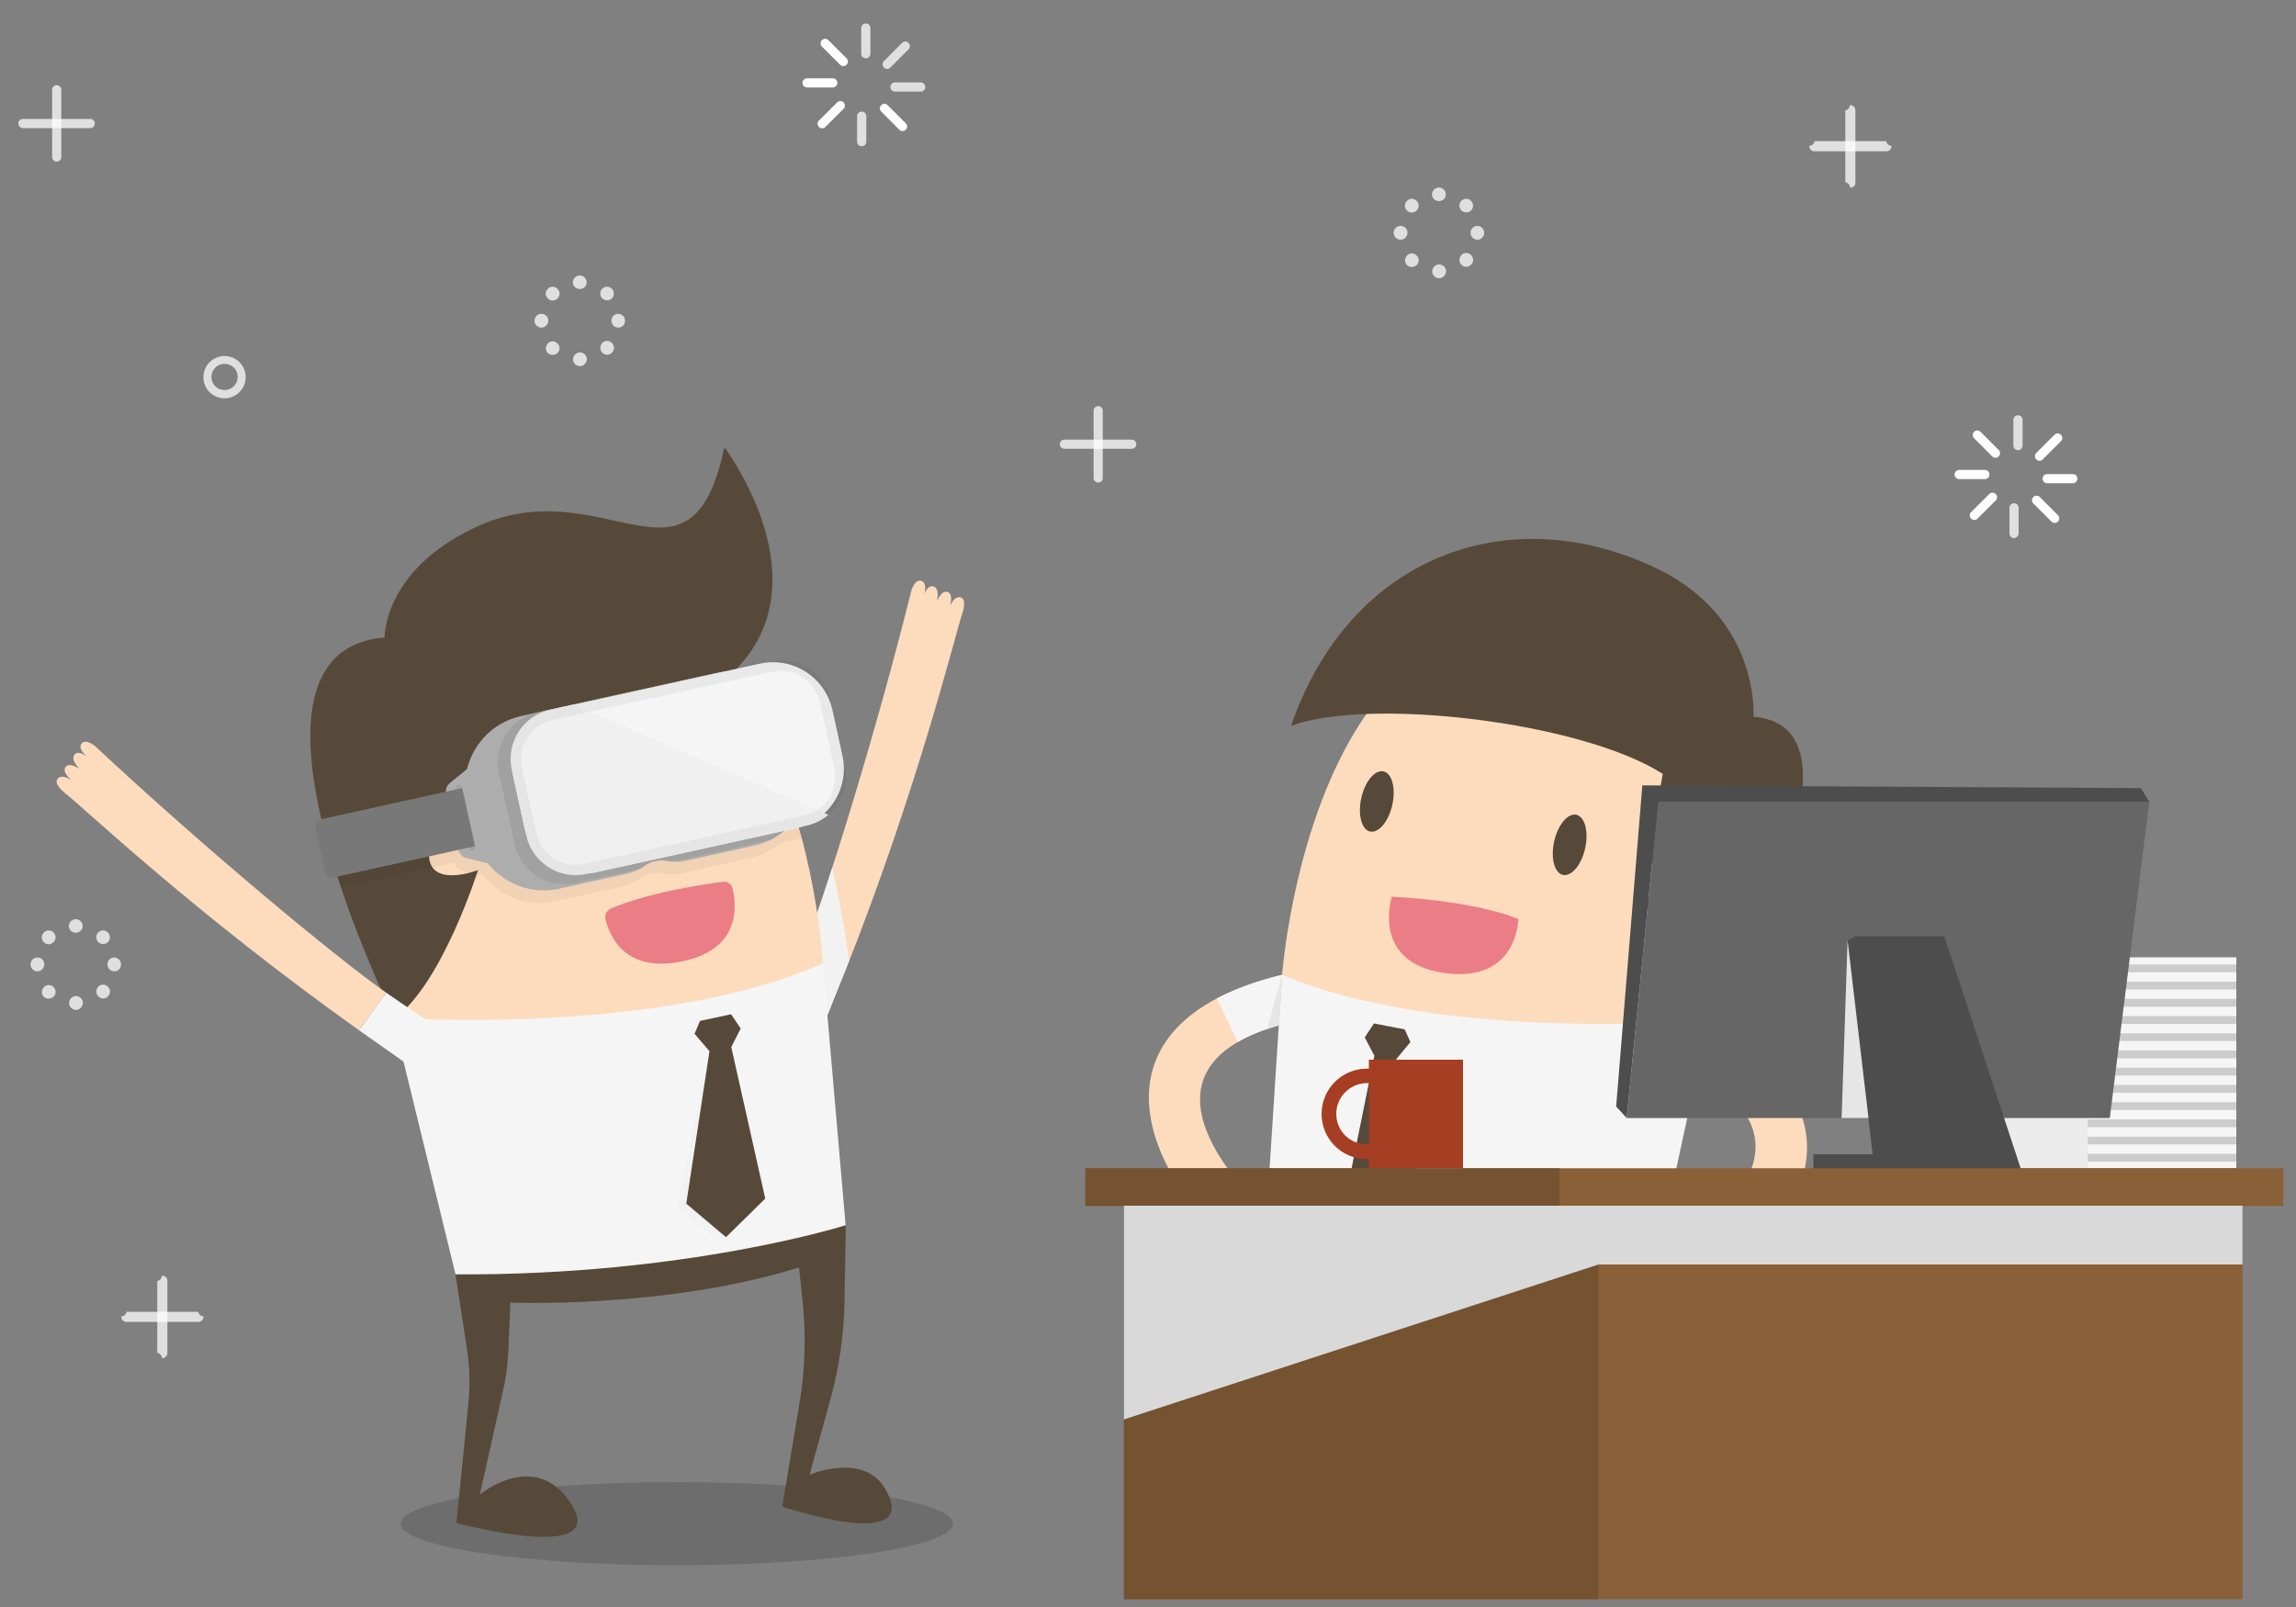
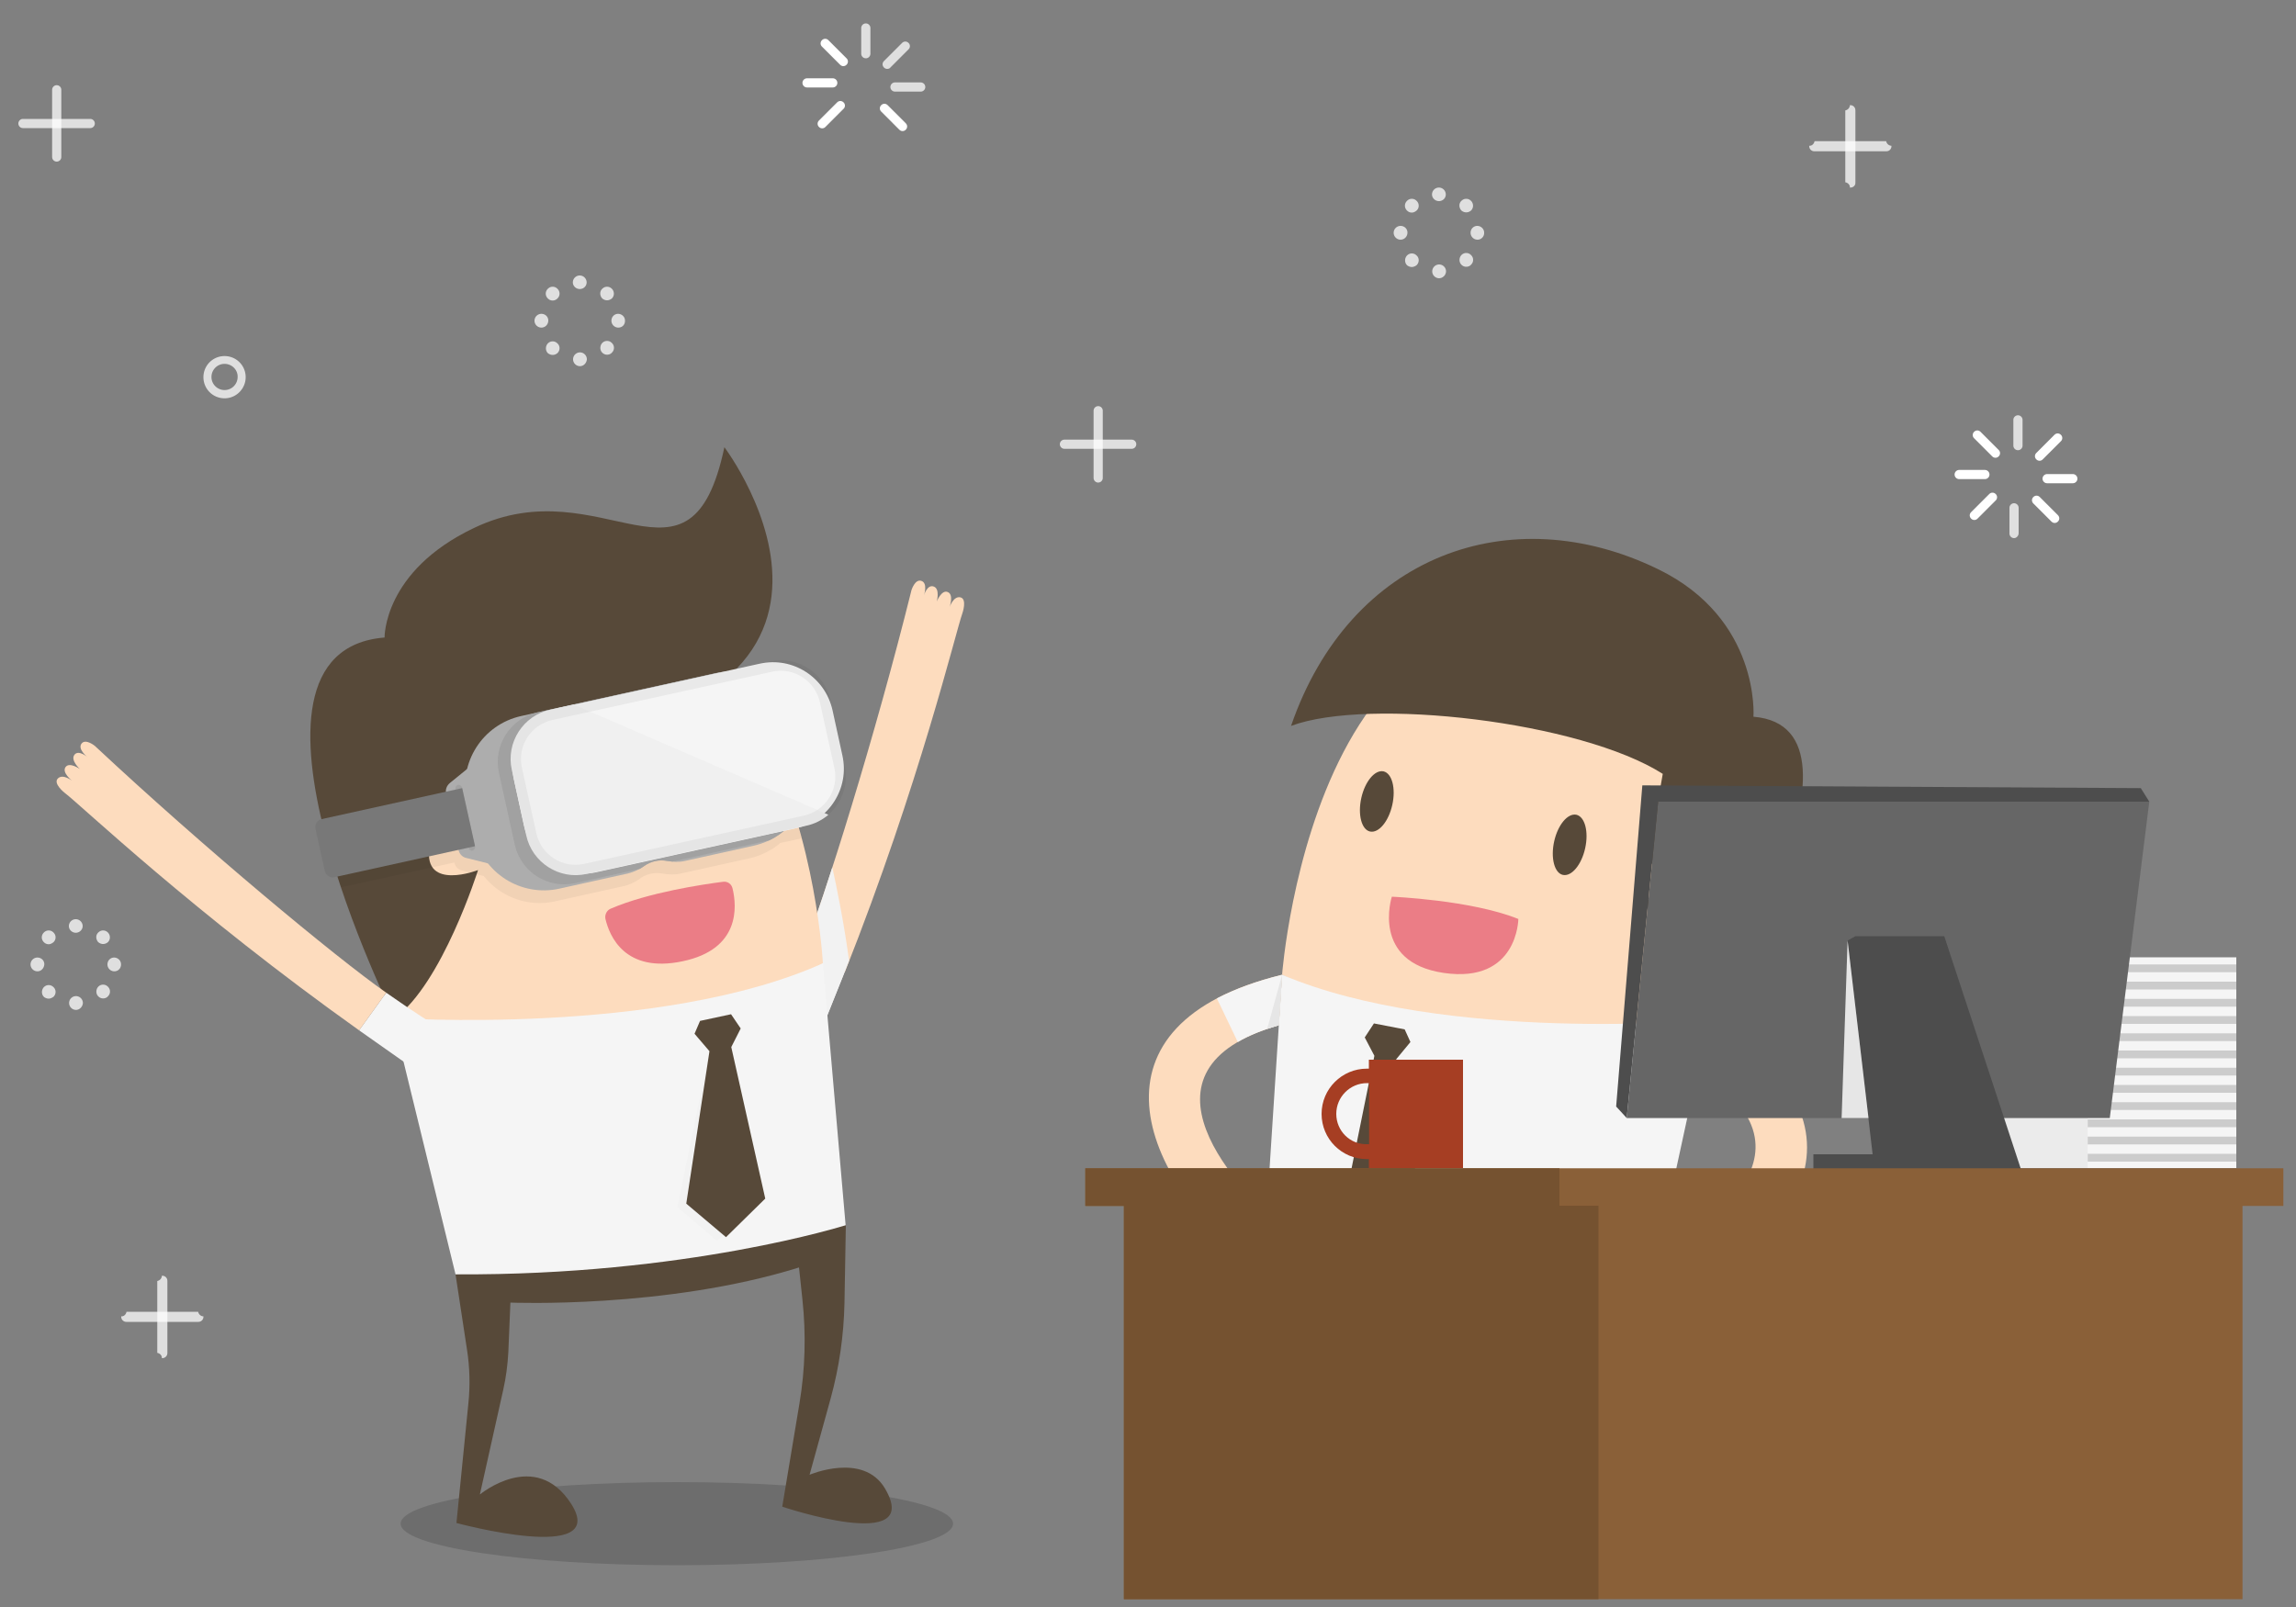
<svg xmlns="http://www.w3.org/2000/svg" xmlns:xlink="http://www.w3.org/1999/xlink" viewBox="0 0 1000 700">
  <rect x="0" y="0" width="1000" height="700" fill="#808080" stroke="none" />
  <style>.Z{opacity:.75}.a{fill:#f5f5f5}.b{fill:#fddcbe}.c{fill:#574939}.d{fill:#e6e6e6}</style>
  <path d="M358.9 445.9l-19.6-7.1s3.7-7.7 9.7-22.5l18.8 7.3-8.9 22.3z" class="a" />
  <path d="M349.1 416.3c10-24.9 32.2-96.1 47.9-159.3 0 0 1.5-4.8 4.2-4 3.1.9 1.2 6.4 1.2 6.4s1.4-5 4.3-3.9c2.8 1 1.3 6.5 1.3 6.5s2.1-5.3 4.8-4.1c2.7 1.1.8 6.5.8 6.5s1.7-4.9 4.7-4.2.9 6.8.9 6.8c-3.1 8.7-18.5 73.9-51.3 156.6l-18.8-7.3z" class="b" />
  <path d="M349.1 416.3c3.4-8.3 8.1-21.8 13.4-38.5 1.9 8.5 5.2 24.8 7.3 40.7-.7 1.7-1.3 3.4-2 5.1l-8.9 22.2-19.6-7.1c.1.1 3.8-7.5 9.8-22.4z" fill="#f2f2f2" />
  <ellipse cx="294.8" cy="663.7" rx="120.3" ry="18.1" opacity=".15" />
  <path d="M358.4 419.6s-11.3-216.9-171-133.3c0 0-26.1 54.9-16.3 157.1 128.7 12.4 187.3-23.8 187.3-23.8z" class="b" />
  <path d="M315.5 194.8s91.5 121-108.1 131.6l1.1 39s-18.9-14.6-21.5 4.1c-2.5 18.7 21.2 9.5 21.2 9.5s-15.6 49.6-36.4 64.6c0 0-79.5-159.9-4.3-165.9 0 0-.6-28.9 38.9-47.7 56.3-27 94.2 35.1 109.1-35.2zM198.4 555.1l5 32.8c1.2 7.7 1.4 15.6.6 23.4l-5.2 52.1s66.8 18.1 50-8.3C233.2 630.8 209 651 209 651l10.2-45.7c1.2-5.4 1.9-10.8 2.2-16.3l.9-21.6s67.7 2.8 125.7-15.3l1.5 14.1c1.6 15 1.2 30.2-1.3 45.1l-7.5 45s61.8 20.8 44.7-8c-9.5-15.9-32.8-5.9-32.8-5.9l9.2-33.3c3.7-13.5 5.7-27.4 6-41.4l.6-34-170 21.4z" class="c" />
  <path d="M358.4 419.6l9.9 114.1s-69.3 22-169.9 21.4l-27.3-111.7s116.5 8 187.3-23.8z" class="a" />
  <path d="M318.4 441.8l4.2 6.2-4.1 8.1 10.8 67.5-17 16.9-17.3-14.7 14-67.9-6.5-7.6 2.4-5.6z" fill="#f2f2f2" />
  <path d="M318.4 441.8l4.2 6.2-4.1 8.1 14.8 66-17.1 16.8-17.3-14.6 10.1-66.4-6.5-7.6 2.4-5.6z" class="c" />
  <path d="M314.9 384.1c-8.6 1.1-32.4 4.6-48.9 11.7-1.7.7-2.7 2.6-2.3 4.5 1.7 7.2 8.3 23.8 33.7 18.4 25.1-5.3 23.5-23.9 21.7-31.5-.4-2.1-2.2-3.4-4.2-3.1z" fill="#eb7d86" />
  <path d="M252 364.5c1.5 6.8-.2 12.9-3.7 13.7s-7.5-4.2-9-11 .2-12.9 3.7-13.7c3.5-.7 7.6 4.2 9 11zm79.3-17c1.5 6.8-.2 12.9-3.7 13.7s-7.5-4.2-9-11 .2-12.9 3.7-13.7c3.5-.7 7.5 4.2 9 11z" class="c" />
  <path d="M176 462.6l12.6-16.6s-7.3-4.4-20.4-13.6l-11.8 16.4 19.6 13.8z" class="a" />
  <path d="M168.2 432.4c-22-15.4-79.4-63.1-126.9-107.5 0 0-3.9-3.2-5.7-1.1-2.1 2.4 2.5 6 2.5 6s-3.9-3.4-5.7-1 2.4 6.2 2.4 6.2-4.6-3.3-6.3-.8c-1.6 2.4 2.9 5.9 2.9 5.9s-4-3.2-6.2-1 2.9 6.2 2.9 6.2c7.4 5.6 55.8 51.9 128.3 103.5l11.8-16.4z" class="b" />
  <g fill="#fff">
    <path d="M805.7 81.7c.1-1.1-.8-2.1-2-2.3V48.1c1.1-.2 2-1.2 2-2.3 1.3-.1 2.4.9 2.4 2.2v31.5c.1 1.3-1 2.3-2.4 2.2z" class="Z" />
    <path d="M790.2 65.9c-1.3 0-2.3-1.1-2.2-2.4 1.1.1 2.1-.8 2.3-2h31.2c.2 1.1 1.2 2 2.3 2 .1 1.3-.9 2.4-2.2 2.4h-31.4zM70.5 591.6c.1-1.1-.8-2.1-2-2.3V558c1.1-.2 2-1.2 2-2.3 1.3-.1 2.4.9 2.4 2.2v31.5c0 1.3-1.1 2.3-2.4 2.2z" class="Z" />
    <path d="M55 575.8c-1.3 0-2.3-1.1-2.2-2.4 1.1.1 2.1-.8 2.3-2h31.2c.2 1.1 1.2 2 2.3 2 .1 1.3-.9 2.4-2.2 2.4H55zm423.3-365.6c-1.1 0-2-.9-2-2v-29.3c0-1.1.9-2 2-2s2 .9 2 2v29.3c0 1.1-.9 2-2 2z" class="Z" />
    <path d="M463.6 195.5c-1.1 0-2-.9-2-2s.9-2 2-2h29.3c1.1 0 2 .9 2 2s-.9 2-2 2h-29.3zM24.7 70.4c-1.1 0-2-.9-2-2V39.1c0-1.1.9-2 2-2s2 .9 2 2v29.3c0 1.1-.9 2-2 2z" class="Z" />
    <path d="M10 55.8c-1.1 0-2-.9-2-2s.9-2 2-2h29.3c1.1 0 2 .9 2 2s-.9 2-2 2H10zm87.8 117.7c-5.1 0-9.2-4.1-9.2-9.2s4.1-9.2 9.2-9.2 9.2 4.1 9.2 9.2c0 5-4.1 9.2-9.2 9.2zm0-15c-3.2 0-5.7 2.6-5.7 5.7 0 3.2 2.6 5.7 5.7 5.7 3.2 0 5.7-2.6 5.7-5.7.1-3.1-2.5-5.7-5.7-5.7zM33.1 439.9a3.01 3.01 0 0 1-3-3 3.01 3.01 0 0 1 3-3 3.01 3.01 0 0 1 3 3c-.1 1.6-1.4 3-3 3zM21.2 435c-.6 0-1.2-.2-1.7-.5l-.2-.1-.2-.2c-1.1-1.1-1.1-3 0-4.2.6-.6 1.3-.9 2.1-.9s1.5.3 2.1.9c1.2 1.1 1.2 3 0 4.2-.6.4-1.3.8-2.1.8zm23.7-.1c-.8 0-1.5-.3-2.1-.9-1.1-1.1-1.1-3 0-4.2.6-.6 1.3-.9 2.1-.9s1.5.3 2.1.9.9 1.3.9 2.1-.3 1.5-.9 2.1c-.5.6-1.3.9-2.1.9zm-28.6-11.8a3.01 3.01 0 0 1-3-3 3.01 3.01 0 0 1 3-3c1.7 0 3 1.3 3 2.9-.1 1.8-1.4 3.1-3 3.1zm33.5 0a3.01 3.01 0 0 1-3-3c0-1.7 1.3-3 2.9-3s3 1.3 3 2.9c.1 1.7-1.2 3.1-2.9 3.1zm-28.6-11.8c-.8 0-1.5-.3-2.1-.9-1.2-1.2-1.2-3 0-4.2.6-.6 1.3-.9 2.1-.9s1.5.3 2.1.9.9 1.3.9 2.1-.3 1.5-.9 2.1c-.6.5-1.3.9-2.1.9zm23.7-.1c-.8 0-1.5-.3-2.1-.8-1.1-1.2-1.2-3.1 0-4.2.6-.6 1.3-.9 2.1-.9s1.5.3 2.1.9c1.1 1.1 1.2 3 0 4.2-.6.5-1.3.8-2.1.8zM33 406.3c-1.6 0-3-1.3-3-2.9a3.01 3.01 0 0 1 3-3 3.01 3.01 0 0 1 3 3c0 1.6-1.4 2.9-3 2.9zm219.6-246.8a3.01 3.01 0 0 1-3-3 3.01 3.01 0 0 1 3-3 3.01 3.01 0 0 1 3 3c-.1 1.6-1.4 3-3 3zm-11.9-4.9c-.6 0-1.2-.2-1.7-.5l-.2-.1-.2-.2c-1.1-1.1-1.1-3 0-4.2.6-.6 1.3-.9 2.1-.9s1.5.3 2.1.9c1.2 1.1 1.2 3 0 4.2-.6.5-1.3.8-2.1.8zm23.7-.1c-.8 0-1.5-.3-2.1-.9-1.1-1.1-1.1-3 0-4.2.6-.6 1.3-.9 2.1-.9s1.5.3 2.1.9.9 1.3.9 2.1-.3 1.5-.9 2.1c-.5.6-1.3.9-2.1.9zm-28.6-11.8a3.01 3.01 0 0 1-3-3 3.01 3.01 0 0 1 3-3c1.7 0 3 1.3 3 2.9 0 1.8-1.4 3.1-3 3.1zm33.5 0a3.01 3.01 0 0 1-3-3c0-1.7 1.3-3 2.9-3s3 1.3 3 2.9c.1 1.8-1.2 3.1-2.9 3.1zm-28.6-11.8c-.8 0-1.5-.3-2.1-.9-1.2-1.2-1.2-3 0-4.2.6-.6 1.3-.9 2.1-.9s1.5.3 2.1.9.9 1.3.9 2.1-.3 1.5-.9 2.1-1.3.9-2.1.9zm23.7-.1c-.8 0-1.5-.3-2.1-.8-1.1-1.2-1.2-3.1 0-4.2.6-.6 1.3-.9 2.1-.9s1.5.3 2.1.9c1.1 1.1 1.2 3 0 4.2-.6.5-1.3.8-2.1.8zm-11.9-4.9c-1.6 0-3-1.3-3-2.9a3.01 3.01 0 0 1 3-3 3.01 3.01 0 0 1 3 3c0 1.6-1.3 2.9-3 2.9zm374.3-4.7a3.01 3.01 0 0 1-3-3 3.01 3.01 0 0 1 3-3 3.01 3.01 0 0 1 3 3 3.08 3.08 0 0 1-3 3zm-11.9-4.9c-.6 0-1.2-.2-1.7-.5l-.2-.1-.2-.2c-1.1-1.1-1.1-3 0-4.2.6-.6 1.3-.9 2.1-.9s1.5.3 2.1.9c1.2 1.1 1.2 3 0 4.2-.5.4-1.3.8-2.1.8zm23.7-.1c-.8 0-1.5-.3-2.1-.9-1.1-1.1-1.1-3 0-4.2.6-.6 1.3-.9 2.1-.9s1.5.3 2.1.9.9 1.3.9 2.1-.3 1.5-.9 2.1c-.5.6-1.3.9-2.1.9zM610 104.4a3.01 3.01 0 0 1-3-3 3.01 3.01 0 0 1 3-3c1.7 0 3 1.3 3 2.9 0 1.8-1.4 3.1-3 3.1zm33.5 0a3.01 3.01 0 0 1-3-3c0-1.7 1.3-3 2.9-3s3 1.3 3 2.9c.1 1.7-1.2 3.1-2.9 3.1zm-28.6-11.8c-.8 0-1.5-.3-2.1-.9-1.2-1.2-1.2-3 0-4.2.6-.6 1.3-.9 2.1-.9s1.5.3 2.1.9.9 1.3.9 2.1-.3 1.5-.9 2.1c-.6.5-1.3.9-2.1.9zm23.7-.1c-.8 0-1.5-.3-2.1-.8-1.1-1.2-1.2-3.1 0-4.2.6-.6 1.3-.9 2.1-.9s1.5.3 2.1.9c1.1 1.1 1.2 3 0 4.2-.6.5-1.3.8-2.1.8zm-11.9-4.9c-1.6 0-3-1.3-3-2.9a3.01 3.01 0 0 1 3-3 3.01 3.01 0 0 1 3 3c0 1.6-1.3 2.9-3 2.9zM377.1 25.4c-1.1 0-2-.9-2-2V12.2c0-1.1.9-2 2-2s2 .9 2 2v11.2c0 1.1-.9 2-2 2z" class="Z" />
    <use xlink:href="#B" class="Z" />
    <use xlink:href="#C" class="Z" />
    <use xlink:href="#D" class="Z" />
-     <path d="M375.3 63.7c-1.1 0-2-.9-2-2V50.6c0-1.1.9-2 2-2s2 .9 2 2v11.2c0 1.1-.9 1.9-2 1.9z" class="Z" />
    <use xlink:href="#E" class="Z" />
    <path d="M389.8 39.9c-1.1 0-2-.9-2-2s.9-2 2-2H401c1.1 0 2 .9 2 2s-.9 2-2 2h-11.2zm-3.4-9.9c-.5 0-1-.2-1.4-.6s-.6-.9-.6-1.4.2-1 .6-1.4l7.9-7.9c.4-.4.9-.6 1.4-.6s1 .2 1.4.6a1.93 1.93 0 0 1 0 2.8l-7.9 7.9c-.3.4-.8.6-1.4.6zm492.5 166.1c-1.1 0-2-.9-2-2v-11.2c0-1.1.9-2 2-2s2 .9 2 2v11.2c0 1.1-.9 2-2 2z" class="Z" />
    <use xlink:href="#B" x="501.8" y="170.6" class="Z" />
    <use xlink:href="#C" x="501.8" y="170.6" class="Z" />
    <use xlink:href="#D" x="501.8" y="170.6" class="Z" />
    <path d="M877.2 234.4c-1.1 0-2-.9-2-2v-11.2c0-1.1.9-2 2-2s2 .9 2 2v11.2c-.1 1.1-1 2-2 2z" class="Z" />
    <use xlink:href="#E" x="501.8" y="170.7" class="Z" />
    <use xlink:href="#C" x="540.1" y="172.4" class="Z" />
    <use xlink:href="#D" x="530.2" y="144.8" class="Z" />
  </g>
  <path d="M148.6 386.5l49.3-10.8v.1c.4 1.7 1.7 3 3.3 3.4l9.5 2.4c7.2 9 19.1 13.7 31.1 11l29.8-6.6c2.2-.5 4.2-1.4 6.1-2.6.3-.2.7-.4 1-.7 1.4-1 3-1.7 4.7-2.1.9-.2 1.8-.3 2.6-.3.9 0 1.7.1 2.6.2.4.1.8.1 1.2.2h.1c.4.1.8.1 1.1.1h0a16.84 16.84 0 0 0 5.5-.3l29.8-6.6c2.9-.6 5.6-1.7 8.1-3 0 0 .1 0 .1-.1.4-.2.7-.4 1.1-.6h.1c1.5-.9 2.9-1.9 4.1-3l9.3-2c-6.1-22.9-16.1-48.6-32.5-68l-78.8 17.3-12.6 2.7c-12 2.6-20.8 11.9-23.6 23.1l-7.6 6.2c-1.1.9-1.7 2.3-1.7 3.6l-51.2 11.3c2.2 8.6 4.8 17 7.5 25.1z" opacity=".05" />
  <path d="M311.7 293.3L227 311.9c-16.8 3.7-27.4 20.3-23.7 37.1l3.2 14.4c3.7 16.8 20.3 27.4 37.1 23.7l29.8-6.6c2.6-.6 5-1.8 7.2-3.3 1.4-1 3-1.7 4.7-2.1 1.8-.4 3.5-.4 5.2-.1 2.6.5 5.3.6 7.9 0l29.8-6.6c16.8-3.7 27.4-20.3 23.7-37.1l-3.2-14.4c-3.6-16.7-20.2-27.3-37-23.6z" fill="#adadad" />
  <path d="M217.3 336.6l6.9 31.3c2.6 11.9 14.4 19.4 26.2 16.8l28.2-6.2c.7-.4 1.4-.8 2-1.3 1.4-1 3-1.7 4.7-2.1 1.8-.4 3.5-.4 5.2-.1l2.4.3 42.3-9.3c12.6-6.2 19.9-20.3 16.8-34.7l-3.2-14.4c-3.7-16.8-20.3-27.4-37.1-23.7L234 310.3c-11.8 2.7-19.3 14.5-16.7 26.3z" fill="#a1a1a1" />
  <path d="M346.6 360.8l-86.7 19.1c-14.4 3.2-28.5-5.9-31.7-20.3l-4.3-19.7c-3.2-14.4 5.9-28.5 20.3-31.7l86.7-19.1c14.4-3.2 28.5 5.9 31.7 20.3l4.3 19.7c3.2 14.3-5.9 28.5-20.3 31.7z" class="a" />
  <path d="M203 373.7l10 2.5-9.1-41.6-8 6.5c-1.3 1.1-2 2.8-1.6 4.5l5.4 24.5c.3 1.8 1.6 3.2 3.3 3.6z" fill="#adadad" />
  <path d="M249.9 306.9l-10.2 2.2c-11.9 2.6-19.4 14.4-16.8 26.2l6.3 28.6c2.6 11.9 14.4 19.4 26.2 16.8l95.7-21c3.7-.8 7-2.5 9.7-4.8l-110.9-48z" fill="#f0f0f0" />
  <path d="M199.5 341.9h0c-.8.2-1.3 1-1.1 1.7l5.7 25.8c.2.8 1 1.3 1.7 1.1h0c.8-.2 1.3-1 1.1-1.7l-5.7-25.8c-.2-.8-1-1.3-1.7-1.1z" fill="#a1a1a1" />
  <path d="M145.7 382.1l61.2-13.5-5.6-25.3-61.2 13.5c-1.9.4-3.1 2.3-2.7 4.2l4.1 18.5c.4 1.8 2.3 3 4.2 2.6z" fill="#787878" />
  <path d="M335.4 288.1l-95.7 21c-11.9 2.6-19.4 14.4-16.8 26.2l6.3 28.6c2.6 11.9 14.4 19.4 26.2 16.8l95.7-21c11.9-2.6 19.4-14.4 16.8-26.2l-6.3-28.6c-2.6-11.9-14.4-19.4-26.2-16.8zm28 46.4c2.1 9.4-3.9 18.7-13.3 20.8l-95.7 21c-9.4 2.1-18.7-3.9-20.8-13.3l-6.3-28.6c-2.1-9.4 3.9-18.7 13.3-20.8l95.7-21c9.4-2.1 18.7 3.9 20.8 13.3l6.3 28.6z" opacity=".05" />
  <ellipse cx="628.7" cy="665.1" rx="124.7" ry="18.8" opacity=".15" />
  <path d="M558.4 424.6s15.9-213.7 166.4-135.3c0 0 26.9 53.8 19.3 155.1-127 14.8-185.7-19.8-185.7-19.8z" class="b" />
  <path d="M562.3 316.2c33.7-12.6 126.2-1.9 161.9 20.9l-7.1 40.3s21.1-12.4 19.7 6.3c-1.4 19-20.2 7.4-20.2 7.4s6 39.5 27.5 53.3c-.9 1.4 78-127.4 19.6-132.2 0 0 3.1-42.6-41.6-64.3-64.1-31.2-134.1-6.3-159.8 68.3z" class="c" />
  <path d="M777.4 330.5h0zm-1.4 5.8h0z" class="b" />
  <path d="M719.4 558.3l-6.2 59.4 3.9 49.5s-66.1 17.9-49.4-8.2c15.4-24.1 39.4-4.1 39.4-4.1l-9.4-39.5-1.6-44.4s-68.4 4.1-126-12.6l-1.9 49.8 10.2 51.9s-62.6 20.5-45.7-7.9c9.4-15.8 32.5-5.9 32.5-5.9l-12.3-38.2-1.8-67.6 168.3 17.8z" class="c" />
  <path d="M558.4 424.6l-7.5 116s69 20.4 168.5 17.7l24.7-113.9c0-.1-115 10.2-185.7-19.8z" class="a" />
  <path d="M598.4 445.8l-4 6.1 4.2 8-13.3 65.6 17.3 16.3 16.8-14.9-11.3-65.5 6.2-7.5-2.5-5.5z" class="c" />
  <path d="M567.2 547.6c-1 1.1-2.3.9-3.6.4.7 1.1 1 2.4.1 3.4s-2.1.9-3.2.6c.5 1 .7 2.2-.1 3.1-1 1.1-2.3.9-3.6.4.7 1.1 1 2.4.1 3.4-1.8 1.9-4.1.5-6-1v-17.4l.7-10.8c4.2 4.2 8.4 7.8 12 10.7.9.7 5.6 5 3.6 7.2z" class="d" />
  <path d="M558.4 424.6l-1.4 22c-67.6 19.3-18.6 71.9 5.4 91.2.8.6 5.6 4.9 3.5 7.1-1 1.1-2.3.9-3.6.4.7 1.1 1 2.4.1 3.4s-2.1.9-3.2.6c.5 1 .7 2.2-.1 3.1-1 1.1-2.3.9-3.6.4.7 1.1 1 2.4.1 3.4-1.9 2.1-4.4.3-6.4-1.3-54.8-42.8-78.1-109.1 9.2-130.3z" class="b" />
  <path d="M558.4 424.6l-1.4 22c-7.3 2.1-13.2 4.5-17.9 7.3l-9.1-19c7.7-4 17.1-7.5 28.4-10.3z" class="a" />
  <path d="M557 446.6l-5.1 1.6 6.5-23.6-1.4 22z" class="d" />
  <path d="M606.2 390.6s34.5 1.4 55.1 9.7c0 0-.2 28.2-32.5 23.5-31.9-4.7-22.6-33.2-22.6-33.2z" fill="#eb7d86" />
  <path d="M743.9 444.7l-4.6 21.5c59.9 36.9-1.6 74.3-29.9 86.3-.9.4-6.7 3.2-5.3 5.9.6 1.3 2 1.5 3.3 1.4-.9.9-1.6 2-1 3.2s1.7 1.5 3 1.4c-.8.9-1.3 1.9-.8 3 .6 1.3 2 1.5 3.3 1.4-.9.9-1.6 2-1 3.2 1.2 2.5 4.2 1.5 6.5.5 64.5-26.3 104.9-83.8 26.5-127.8z" class="b" />
  <path d="M743.9 444.7l-4.6 21.5c6.4 4 11.5 7.9 15.3 11.9l13.9-15.8c-6.3-6-14.4-12-24.6-17.6z" class="a" />
  <g class="c">
    <use xlink:href="#F" />
    <use xlink:href="#F" x="84" y="18.9" />
  </g>
  <path d="M575.6 485.2c0 10.9 8.8 19.7 19.7 19.7h.9v3.9h41v-47.2h-41v3.9h-.9c-10.8 0-19.7 8.8-19.7 19.7zm6.4 0c0-7.4 6-13.4 13.4-13.4h.9v26.6h-.9c-7.4.2-13.4-5.8-13.4-13.2z" fill="#a63e23" />
  <path d="M844.6 417H974v91.8H844.6z" class="a" />
  <g fill="#ccc">
    <use xlink:href="#G" />
    <use xlink:href="#G" y="-7.5" />
    <use xlink:href="#G" y="-15" />
    <use xlink:href="#G" y="-22.5" />
    <use xlink:href="#G" y="-30" />
    <use xlink:href="#G" y="-45" />
    <use xlink:href="#G" y="-37.5" />
    <use xlink:href="#G" y="-52.5" />
    <use xlink:href="#G" y="-60" />
    <use xlink:href="#G" y="-67.5" />
    <use xlink:href="#G" y="-75" />
    <use xlink:href="#G" y="-82.5" />
  </g>
  <path d="M844.6 417h64.7v91.8h-64.7z" fill="#ebebeb" />
  <path d="M708.5 487h210.4l17.2-137.8H722.2z" fill="#666" />
  <path d="M846.8 407.8h-38.7l-3.4 1.9 10.9 93.1h-25.8v6.9h69.9v-.1h20.6zm89.3-58.6l-3.7-5.9-217.1-1.2L703.9 482l4.6 5 13.7-137.8z" fill="#4d4d4d" />
  <path d="M804.7 409.7l-2.6 77.3h11.7z" class="d" />
  <g fill="#40281c">
    <path d="M729.4 537.6l-12.7 73.1s22.9-20.4 40.7 0-40.7 14.6-54.8 11.4l8.9-63.7-74.3 9.3 3.3-17.8 88.9-12.3z" />
    <path d="M647.3 545.1l-21.6 75.8s24.8-24.2 38.8-2.5c14 21.6-55 15.9-55 15.9l13.4-66.9s-103.2 27.4-108.5-22c59.1 7.9 89.3 4.5 89.3 4.5l43.6-4.8z" />
  </g>
  <path d="M472.7 508.9h521.8v16.4H472.7z" fill="#8a6038" />
  <path d="M472.7 508.9h206.5v16.4H472.7z" fill="#755230" />
  <path d="M489.5 525.2h487.2v171.4H489.5z" fill="#8a6038" />
  <path d="M489.5 525.2h206.7v171.4H489.5z" fill="#755230" />
-   <path d="M489.5 618.3l206.7-67.5h280.5v-25.6H489.5z" fill="#d9d9d9" />
  <defs>
    <path id="B" d="M367.3 28.8c-.5 0-1-.2-1.4-.6l-7.9-7.9c-.4-.4-.6-.9-.6-1.4s.2-1 .6-1.4.9-.6 1.4-.6 1 .2 1.4.6l7.9 7.9a1.93 1.93 0 0 1 0 2.8c-.4.4-.9.6-1.4.6z" />
    <path id="C" d="M351.5 38.1c-1.1 0-2-.9-2-2s.9-2 2-2h11.2c1.1 0 2 .9 2 2s-.9 2-2 2h-11.2z" />
    <path id="D" d="M358.1 55.9c-.5 0-1-.2-1.4-.6s-.6-.9-.6-1.4.2-1 .6-1.4l7.9-7.9c.4-.4.9-.6 1.4-.6s1 .2 1.4.6a1.93 1.93 0 0 1 0 2.8l-7.9 7.9c-.4.4-.9.6-1.4.6z" />
    <path id="E" d="M393.1 57.1c-.5 0-1-.2-1.4-.6l-7.9-7.9c-.4-.4-.6-.9-.6-1.4s.2-1 .6-1.4.9-.6 1.4-.6 1 .2 1.4.6l7.9 7.9c.4.4.6.9.6 1.4s-.2 1-.6 1.4-.9.6-1.4.6z" />
    <path id="F" d="M606.4 350.6c-1.6 7.2-5.9 12.4-9.7 11.6-3.7-.8-5.4-7.4-3.8-14.6s5.9-12.4 9.7-11.6c3.7.9 5.4 7.4 3.8 14.6z" />
    <path id="G" d="M844.6 502.6H974v3.4H844.6z" />
  </defs>
</svg>